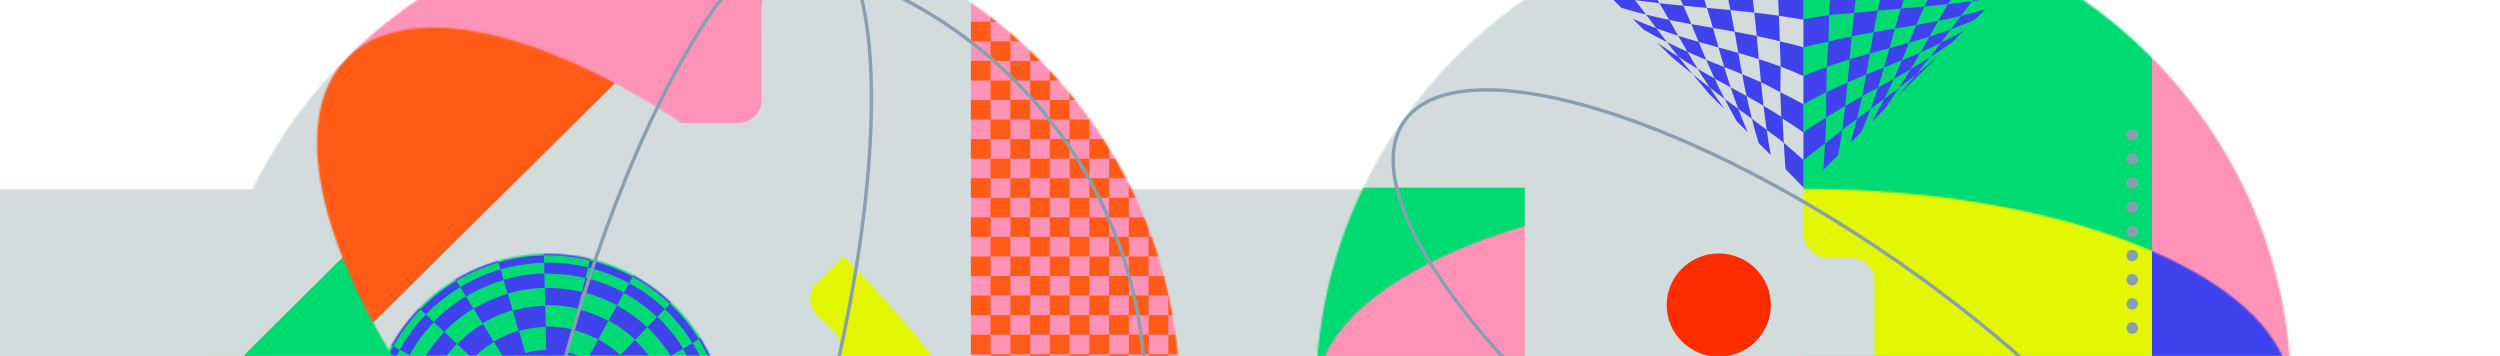
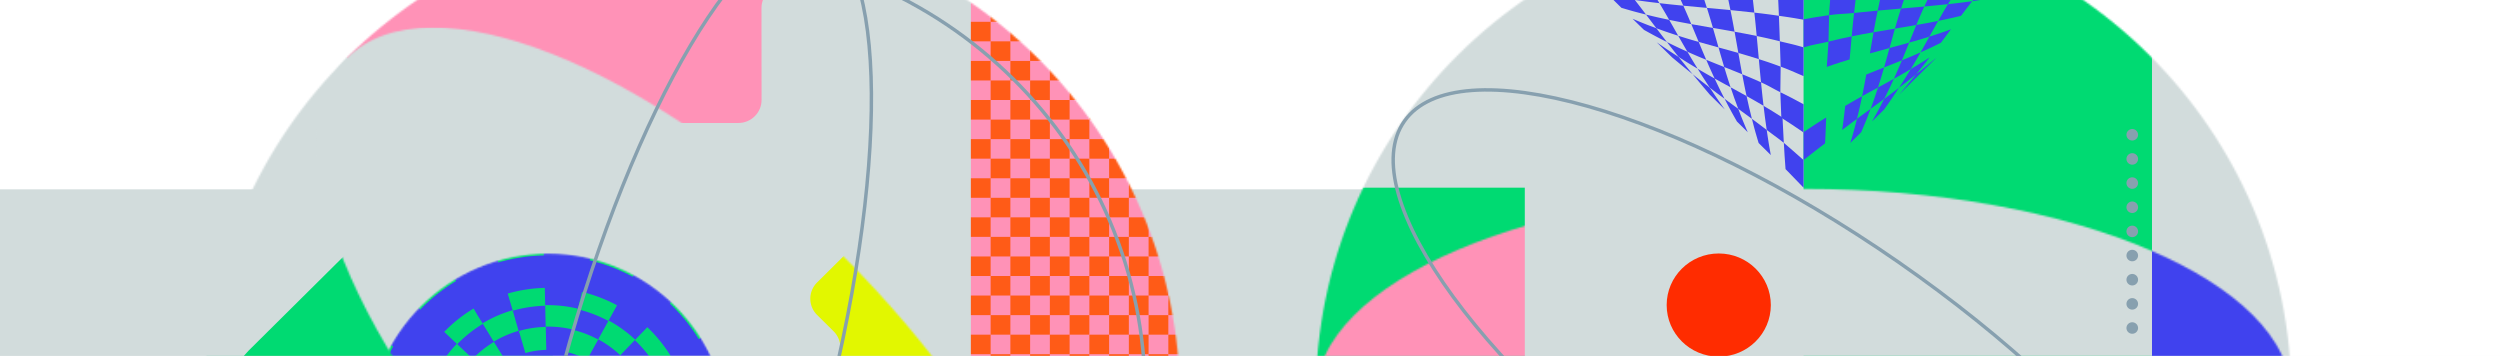
<svg xmlns="http://www.w3.org/2000/svg" width="1440" height="205" fill="none">
  <rect width="100%" height="100%" fill="#333333" stroke="none" />
  <g clip-path="url(#a)">
    <path fill="#fff" d="M0 0h1440v205H0z" />
    <path fill="#fff" d="M0-55.937h1440v300H0z" />
    <path fill="#D2DCDC" d="M0 109.063h1139v135H0z" />
    <mask id="b" width="563" height="558" x="757" y="-51" maskUnits="userSpaceOnUse" style="mask-type:alpha">
      <path fill="#D2DCDC" d="M1038.85 506.304c155.18 0 280.99-124.587 280.99-278.273S1194.03-50.243 1038.85-50.243c-155.187 0-280.99 124.588-280.99 278.274s125.803 278.273 280.99 278.273" />
    </mask>
    <g mask="url(#b)">
      <path fill="#D2DCDC" d="M1319.84-50.243H757.191v559.86h562.649z" />
      <path fill="#00DA72" d="M878.284 108.108h-123.1v119.26h123.1z" />
-       <path fill="#FF92B7" d="M1319.84 32.577h-80.29v198.766h80.29z" />
      <path fill="#00DA72" d="M1239.55-50.243h-200.7v556.547h200.7z" />
      <path fill="#4042EE" d="M955.832 1.821c-5.569-.645-8.386-.999-14.146-1.834a717 717 0 0 0-7.485-9.542c6.1.368 9.117.52 15.121.793 2.851 4.498 4.12 6.58 6.51 10.583M966.645 20.582c-4.849-1.55-7.336-2.388-12.568-4.318-2.368-3.123-3.521-4.657-5.961-7.872 5.483 1.366 8.128 1.955 13.324 3.038 2.129 3.717 3.137 5.513 5.205 9.152M948.116 8.392c-5.483-1.367-8.3-2.126-14.185-3.89a1283 1283 0 0 1-6.966-6.917c6.029 1.1 8.96 1.568 14.72 2.403a949 949 0 0 1 6.431 8.404M974.189 13.899c-5.023-.912-7.554-1.387-12.749-2.47a514 514 0 0 0-5.608-9.608c5.569.645 8.309.924 13.764 1.455 1.96 4.383 2.851 6.479 4.593 10.623" />
      <path fill="#4042EE" d="M983.168 4.542c-5.416-.494-8.118-.734-13.573-1.265-1.96-4.383-3.001-6.641-5.345-11.436 5.946.216 8.906.311 14.833.508 1.799 5.053 2.594 7.469 4.085 12.193M989.866 27.323c-4.542-1.247-6.8-1.858-11.419-3.18-1.692-4.08-2.516-6.1-4.258-10.244 5.023.912 7.496 1.33 12.462 2.185 1.318 4.533 1.938 6.758 3.215 11.24M1010.5 7.262c-5.56-.645-8.3-.923-13.759-1.455-1.023-5.065-1.571-7.638-2.825-12.95 5.946.216 8.924.33 14.924.603.75 5.609 1.07 8.358 1.66 13.802M1013.09 34.065c-4.85-1.55-7.18-2.237-11.8-3.56-.87-4.884-1.28-7.313-2.176-12.235 5.026.912 7.556 1.387 12.746 2.469.51 5.349.74 8.003 1.23 13.326" />
      <path fill="#4042EE" d="M999.114 18.27c-5.023-.913-7.497-1.33-12.462-2.186-1.318-4.533-1.992-6.818-3.484-11.542 5.416.493 8.118.733 13.572 1.265 1.023 5.065 1.481 7.54 2.374 12.462M1025.19 23.777c-5.49-1.367-8.13-1.956-13.33-3.038-.5-5.35-.76-8.033-1.36-13.477 5.57.645 8.39.999 14.15 1.834.24 5.899.34 8.83.54 14.68M1038.85 11.375c-6.03-1.1-8.44-1.445-14.2-2.28-.24-5.899-.37-8.862-.69-14.844 6.1.368 8.66.723 14.89 1.223v15.901M1038.85 43.84c-5.77-2.46-7.96-3.528-13.19-5.458-.19-5.838-.28-8.753-.47-14.605 5.48 1.367 7.77 1.735 13.66 3.5V43.84M960.152 24.212c-4.973-2.488-7.587-3.858-13.23-7.009-2.739-2.667-4.007-3.9-6.561-6.394 5.767 2.46 8.485 3.526 13.716 5.455a889 889 0 0 0 6.075 7.948M977.849 39.601c-4.101-2.438-6.247-3.752-10.923-6.76a588 588 0 0 1-6.774-8.63c4.974 2.489 7.301 3.574 11.796 5.588a373 373 0 0 0 5.901 9.802M993.451 63.039l-8.547-8.464a830 830 0 0 1-9.922-11.814 487 487 0 0 0 9.868 7.747c3.087 4.653 4.774 7.124 8.601 12.53" />
      <path fill="#4042EE" d="M982.787 34.44c-4.208-1.73-6.344-2.627-10.839-4.64-2.208-3.77-3.235-5.579-5.303-9.218 4.848 1.55 7.183 2.237 11.802 3.56 1.692 4.08 2.532 6.11 4.34 10.297M974.983 42.76c-4.305-3.452-6.636-5.355-11.878-9.736a3055 3055 0 0 0-8.824-8.647c5.48 3.803 7.97 5.458 12.646 8.465a620 620 0 0 0 8.056 9.919M993.379 56.929a498 498 0 0 1-8.529-6.42c-3.087-4.654-4.453-6.8-7-10.907 4.101 2.438 6.018 3.524 9.775 5.622 2.091 4.469 3.214 6.78 5.754 11.705M996.826 50.277c-3.642-1.983-5.444-2.956-9.201-5.053-2.091-4.47-3.031-6.597-4.838-10.784 4.208 1.73 6.248 2.53 10.36 4.166 1.37 4.567 2.083 6.878 3.679 11.671M1006.72 76.177c-2.45-2.426-3.65-3.613-6.25-6.19-3.161-5.552-4.55-8.135-7.091-13.059 3.233 2.392 4.76 3.499 7.861 5.758 1.95 5.156 3.03 7.831 5.48 13.49" />
      <path fill="#4042EE" d="M1003.51 42.772c-4.211-1.73-6.252-2.531-10.364-4.166-1.369-4.568-2.003-6.801-3.28-11.282 4.542 1.247 6.801 1.858 11.424 3.18.86 4.884 1.28 7.32 2.22 12.268M1015.8 60.953c-4.1-2.438-6.02-3.525-9.77-5.622-1.1-5.117-1.59-7.612-2.52-12.56 4.2 1.73 6.34 2.627 10.84 4.64.53 5.367.81 8.063 1.45 13.542M1019.98 89.315l-7.01-6.948c-1.74-5.767-2.5-8.534-3.87-13.924a532 532 0 0 1 8.53 6.42c.82 5.661 1.28 8.54 2.35 14.452M1025.47 53.116c-4.97-2.487-6.63-3.69-11.12-5.705-.54-5.366-.78-8.024-1.26-13.346 4.85 1.55 7.33 2.388 12.57 4.318z" />
      <path fill="#4042EE" d="M1009.1 68.442c-3.24-2.39-4.76-3.498-7.86-5.757-1.957-5.157-2.817-7.615-4.413-12.408 3.643 1.983 5.443 2.956 9.203 5.054 1.1 5.116 1.7 7.721 3.07 13.111M1027.47 82.269c-4.3-3.453-6.21-4.616-9.84-7.406-.83-5.66-1.18-8.431-1.83-13.91 4.1 2.439 6.25 3.752 10.93 6.76.26 5.916.39 8.548.74 14.556" />
      <path fill="#4042EE" d="M1038.85 76.306c-5.48-3.803-8.12-5.47-12.8-8.476-.26-5.917-.37-8.853-.58-14.714 4.97 2.488 7.74 3.806 13.38 6.957zM1038.85 108.108c-4.69-4.838-6.72-6.93-10.38-10.71-.46-6.117-.65-9.137-.99-15.13 4.12 3.444 6.35 5.57 11.37 9.939zM1067.95 7.456c-5.52.606-8.68.473-14.38 1.27.25-5.906.66-8.245 1-14.246 6.06-.34 9.17-.642 15.13-.889-.8 5.647-1.14 8.407-1.75 13.865M1065.39 34.236c-4.79 1.516-7.98 2.409-13.16 4.304l1-14.576c5.42-1.327 8.21-1.981 13.34-3.024-.49 5.344-.72 7.99-1.18 13.296M1053.23 23.964c-5.42 1.326-8.56 1.588-14.38 3.313v-16.17c5.97-1.061 9.02-1.586 14.72-2.382-.25 5.906-.15 9.39-.34 15.239M1079.17 18.572c-4.96.872-7.46 1.327-12.6 2.369.5-5.344.76-8.028 1.38-13.485 5.51-.607 8.22-.866 13.61-1.358-1.05 5.084-1.51 7.56-2.39 12.474M1094.99 4.929c-5.36.455-8.03.676-13.43 1.168 1.05-5.084 1.63-7.674 2.97-13.043 5.9-.19 8.98-.722 14.87-.893-1.92 5.129-2.88 8.018-4.41 12.768M1088.35 27.668c-4.49 1.213-6.72 1.806-11.29 3.095.83-4.858 1.23-7.277 2.11-12.19 4.96-.873 7.4-1.27 12.31-2.085-1.3 4.522-1.9 6.733-3.13 11.18M1122.03 2.403c-5.51.606-8.22.865-13.62 1.358 2.01-4.416 3.1-6.702 5.58-11.59 5.91-.19 8.87-.291 14.83-.538-3.02 4.611-4.34 6.727-6.79 10.77M1111.31 21.1c-4.79 1.515-7.1 2.185-11.67 3.473 1.63-4.036 2.43-6.038 4.15-10.17 4.96-.87 7.46-1.326 12.59-2.368-2.1 3.701-3.08 5.476-5.07 9.064" />
      <path fill="#4042EE" d="M1103.79 14.404c-4.96.871-7.41 1.27-12.31 2.084 1.3-4.522 1.98-6.809 3.51-11.559 5.35-.455 8.03-.676 13.42-1.168-2.01 4.415-2.9 6.512-4.62 10.643M1129.56 9.098c-5.43 1.326-8.04 1.895-13.17 2.937 2.1-3.701 3.19-5.59 5.64-9.632 5.51-.607 8.3-.942 14-1.737a501 501 0 0 0-6.47 8.432M1150.6-1.64c-5.97 1.061-8.87 1.51-14.57 2.306 2.81-3.594 4.33-5.502 7.81-9.759 6.06-.341 9.12-.537 15.31-1.01z" />
-       <path fill="#4042EE" d="M1137.34 11.498c-5.72 2.425-8.41 3.474-13.59 5.368 2.28-3.063 3.39-4.572 5.81-7.769 5.42-1.326 8.2-2.065 14.03-3.79zM1051.99 53.062c-4.94 2.464-7.54 3.822-13.14 6.948V43.84c5.71-2.425 8.2-3.405 13.38-5.3zM1062.84 61.018c-4.08 2.425-6.29 3.68-10.95 6.674 0 0-.1-14.485.08-14.576 4.93-2.463 7.79-3.594 12.24-5.584a568 568 0 0 1-1.37 13.486M1058.76 89.315l-8.55 8.463c.48-6.133.68-9.158 1.02-15.159 4.3-3.448 6.23-4.952 9.86-7.737-.8 5.647-1.26 8.52-2.33 14.433M1074.96 42.953c-4.17 1.705-6.29 2.59-10.75 4.58.5-5.344.72-7.99 1.18-13.297 4.8-1.515 7.11-2.185 11.68-3.473-.83 4.857-1.23 7.276-2.11 12.19" />
      <path fill="#4042EE" d="M1051.23 82.6c-4.57 3.437-6.82 5.245-12.38 9.607V76.095c5.8-3.777 8.1-5.42 13.04-8.403-.26 5.885-.3 8.929-.66 14.908M1069.6 68.471a532 532 0 0 0-8.51 6.41c.8-5.646 1.14-8.406 1.75-13.864 4.08-2.425 5.99-3.505 9.73-5.59-1.05 5.085-1.63 7.675-2.97 13.044M1081.72 50.407c-3.62 1.97-5.41 2.937-9.15 5.021 1.05-5.085 1.51-7.56 2.39-12.475 4.17-1.705 6.19-2.495 10.27-4.105-1.3 4.522-1.98 6.809-3.51 11.559M1072.03 76.177l-6.25 6.19c1.74-5.767 2.48-8.527 3.82-13.896 3.23-2.388 4.75-3.493 7.85-5.748-1.92 5.129-2.97 7.794-5.42 13.454M1095.5 34.742c-4.17 1.705-6.2 2.495-10.27 4.105 1.3-4.522 1.9-6.733 3.12-11.18 4.49-1.212 6.73-1.806 11.29-3.094-1.62 4.036-2.42 6.038-4.14 10.169M1100.6 39.795c-4.08 2.425-5.99 3.505-9.73 5.59 2.01-4.415 2.91-6.512 4.63-10.643 4.17-1.706 6.29-2.59 10.74-4.58-2.1 3.702-3.19 5.59-5.64 9.633M1085.29 63.039l-7.01 6.948c3.15-5.552 4.53-8.123 7.01-13.012 3.23-2.388 4.89-3.625 8.52-6.411-3.03 4.61-4.69 7.068-8.52 12.475M1117.95 24.636c-4.94 2.463-7.25 3.537-11.71 5.527 2.11-3.702 3.08-5.477 5.07-9.064 4.8-1.516 7.26-2.337 12.44-4.232-2.28 3.063-3.39 4.573-5.8 7.769" />
-       <path fill="#4042EE" d="M1085.29 56.975c-3.23 2.388-4.75 3.493-7.84 5.748 1.91-5.129 2.74-7.567 4.27-12.317 3.62-1.97 5.42-2.937 9.15-5.021-2.01 4.415-3.09 6.701-5.58 11.59M1103.66 42.827c-4.3 3.448-6.22 4.952-9.85 7.737 3.02-4.61 4.34-6.727 6.79-10.77 4.08-2.425 6.22-3.732 10.87-6.726a478 478 0 0 1-7.81 9.759M1124.07 24.636c-5.46 3.79-7.94 5.438-12.6 8.432 2.82-3.594 4.07-5.236 6.48-8.432 4.93-2.463 7.53-3.821 13.14-6.948-2.61 2.577-3.96 3.916-7.02 6.948M1104.68 43.837c-4.9 4.851-7.01 6.948-10.84 10.738 4.42-5.186 6.34-7.491 9.82-11.748 4.3-3.45 6.63-5.35 11.86-9.727-3.82 3.79-5.94 5.886-10.84 10.737" />
+       <path fill="#4042EE" d="M1085.29 56.975c-3.23 2.388-4.75 3.493-7.84 5.748 1.91-5.129 2.74-7.567 4.27-12.317 3.62-1.97 5.42-2.937 9.15-5.021-2.01 4.415-3.09 6.701-5.58 11.59M1103.66 42.827c-4.3 3.448-6.22 4.952-9.85 7.737 3.02-4.61 4.34-6.727 6.79-10.77 4.08-2.425 6.22-3.732 10.87-6.726a478 478 0 0 1-7.81 9.759M1124.07 24.636M1104.68 43.837c-4.9 4.851-7.01 6.948-10.84 10.738 4.42-5.186 6.34-7.491 9.82-11.748 4.3-3.45 6.63-5.35 11.86-9.727-3.82 3.79-5.94 5.886-10.84 10.737" />
    </g>
    <mask id="c" width="563" height="240" x="757" y="108" maskUnits="userSpaceOnUse" style="mask-type:alpha">
      <path fill="#D2DCDC" d="M1319.84 228.035c0-65.866-125.81-119.261-280.99-119.262-155.187-.001-280.99 53.392-280.99 119.258s125.803 119.261 280.99 119.262c155.18.001 280.99-53.393 280.99-119.258" />
    </mask>
    <g mask="url(#c)">
      <path fill="#D2DCDC" d="M1317.83 348.62V108.112l-561.977-.004v240.508z" />
      <path fill="#FF92B7" d="M878.286 326.089V129.31H757.862v196.779z" />
      <path fill="#4042EE" d="M1320.17 311.748V143.887l-80.62-.001v167.861z" />
-       <path fill="#E2F700" d="m1198.74 453.83-.01-52.861c.01-7.324-5.97-13.235-13.31-13.25h-13.3c-7.34-.015-13.32-6.589-13.3-13.913v-53.001c.01-7.324-5.63-13.235-12.97-13.25h-13.41c-7.34-.015-13.55-5.926-13.53-13.25v-53.001c.01-7.324-5.3-13.236-12.64-13.25h-13.3c-7.34-.015-13.32-6.212-13.31-13.536v-53.047c.02-7.324-5.98-12.842-13.32-12.857l-13.3-.026c-7.34-.015-14.21-6.653-14.19-13.977V82.269c.01-7.324 7.01-13.266 14.35-13.251l172.79.346c7.34.015 13.58 5.923 13.56 13.247v370.995c-.01 7.325-7.02 13.622-14.36 13.608l-13.29-.027c-7.34-.015-13.17-6.033-13.16-13.357" />
    </g>
    <path fill="#87A0AF" d="M1226.55 80.523c1.61.892 3.65.32 4.55-1.276a3.29 3.29 0 0 0-1.29-4.507c-1.61-.893-3.65-.321-4.55 1.276a3.3 3.3 0 0 0 1.29 4.507M1229.81 88.653c-1.61-.892-3.65-.32-4.55 1.276a3.3 3.3 0 0 0 1.29 4.507c1.61.892 3.65.321 4.55-1.276a3.29 3.29 0 0 0-1.29-4.507M1229.81 102.567c-1.61-.892-3.65-.321-4.55 1.276a3.3 3.3 0 0 0 1.29 4.507c1.61.892 3.65.321 4.55-1.276a3.29 3.29 0 0 0-1.29-4.507M1229.81 116.481c-1.61-.892-3.65-.321-4.55 1.276a3.3 3.3 0 0 0 1.29 4.507c1.61.892 3.65.321 4.55-1.276a3.29 3.29 0 0 0-1.29-4.507M1229.81 130.394c-1.61-.892-3.65-.32-4.55 1.276a3.3 3.3 0 0 0 1.29 4.507c1.61.893 3.65.321 4.55-1.276a3.29 3.29 0 0 0-1.29-4.507M1229.81 144.308c-1.61-.892-3.65-.321-4.55 1.276a3.3 3.3 0 0 0 1.29 4.507c1.61.892 3.65.321 4.55-1.276a3.29 3.29 0 0 0-1.29-4.507M1229.81 158.222c-1.61-.893-3.65-.321-4.55 1.276a3.3 3.3 0 0 0 1.29 4.507c1.61.892 3.65.32 4.55-1.276a3.29 3.29 0 0 0-1.29-4.507M1229.81 172.136c-1.61-.893-3.65-.321-4.55 1.276a3.3 3.3 0 0 0 1.29 4.507c1.61.892 3.65.321 4.55-1.276a3.29 3.29 0 0 0-1.29-4.507M1229.81 186.049c-1.61-.892-3.65-.321-4.55 1.276a3.3 3.3 0 0 0 1.29 4.507c1.61.892 3.65.321 4.55-1.276a3.29 3.29 0 0 0-1.29-4.507" />
    <path stroke="#87A0AF" stroke-miterlimit="10" stroke-width="2" d="M1093.39 150.897c63.49 44.029 114.72 92.667 146.22 135.682 15.75 21.511 26.54 41.57 31.49 58.907 4.95 17.347 4.01 31.812-3.43 42.332s-20.84 16.339-38.99 17.666c-18.15 1.326-40.87-1.852-66.67-9.156-51.59-14.605-115.26-45.642-178.753-89.672-63.494-44.029-114.72-92.667-146.223-135.681-15.754-21.512-26.542-41.571-31.488-58.908-4.95-17.347-4.013-31.812 3.425-42.332s20.842-16.338 38.995-17.666c18.143-1.326 40.865 1.852 66.665 9.156 51.589 14.605 115.259 45.642 178.759 89.672Z" />
    <mask id="d" width="563" height="558" x="117" y="-49" maskUnits="userSpaceOnUse" style="mask-type:alpha">
      <path fill="#D2DCDC" d="M398.664 508.145c155.186 0 280.989-124.587 280.989-278.273S553.85-48.402 398.664-48.402 117.676 76.185 117.676 229.872c0 153.686 125.803 278.273 280.988 278.273" />
    </mask>
    <g mask="url(#d)">
      <path fill="#D2DCDC" d="M398.664 508.807c155.555 0 281.658-124.884 281.658-278.936S554.219-49.065 398.664-49.065 117.007 75.82 117.007 229.871s126.102 278.936 281.657 278.936" />
      <path fill="#FF92B7" d="m198.015 296.295-.045-53.004c-.007-7.319 5.979-13.256 13.369-13.263l53.521-.044c7.39-.007 13.376-5.944 13.369-13.263l-.045-53.004c-.006-7.318 5.979-13.256 13.369-13.262l53.522-.045c7.39-.006 13.375-5.944 13.369-13.262l-.045-53.005c-.007-7.318 5.979-13.256 13.369-13.262l53.521-.045c7.39-.006 13.376-5.944 13.369-13.262l-.045-53.005c-.006-7.318 5.98-13.256 13.369-13.262l53.522-.045c7.39-.006 13.375-5.944 13.369-13.262l-.045-53.005c-.006-7.318-6.002-13.246-13.392-13.24l-374.651.314c-7.39.006-13.375 5.944-13.369 13.262l.316 371.031c.007 7.319 6.002 13.247 13.392 13.24l53.522-.044c7.389-.007 13.375-5.944 13.369-13.263" />
      <path fill="#00DA72" d="M318.382 145.727v351.817H115.669V145.727z" />
      <path fill="#FF92B7" d="M679.653 1.29v348.504H559.229V1.29z" />
      <path fill="#FF5B17" d="M672.962 102.663V91.4h-11.373v11.263zM684.336 91.4V80.136h-11.373V91.4zM684.336 113.927v-11.264h-11.373v11.264zM672.962 125.19v-11.264h-11.373v11.264zM672.962 147.717v-11.263h-11.373v11.263zM684.336 136.453V125.19h-11.373v11.263zM684.336 158.98v-11.263h-11.373v11.263zM661.589 91.4V80.136h-11.373V91.4zM650.216 102.663V91.4h-11.374v11.263zM627.469 102.663V91.4h-11.373v11.263z" />
      <path fill="#FF5B17" d="M661.589 113.927v-11.264h-11.373v11.264zM638.842 91.4V80.136h-11.373V91.4zM638.842 113.927v-11.264h-11.373v11.264zM650.216 125.19v-11.264h-11.374v11.264z" />
      <path fill="#FF5B17" d="M627.469 125.19v-11.264h-11.373v11.264zM661.589 136.453V125.19h-11.373v11.263zM650.216 147.717v-11.263h-11.374v11.263zM627.469 147.717v-11.263h-11.373v11.263zM661.589 158.98v-11.263h-11.373v11.263zM638.842 136.453V125.19h-11.373v11.263z" />
      <path fill="#FF5B17" d="M638.842 158.98v-11.263h-11.373v11.263zM616.096 158.98v-11.263h-11.373v11.263zM593.349 158.98v-11.263h-11.373v11.263zM616.096 91.4V80.136h-11.373V91.4zM604.722 102.663V91.4h-11.373v11.263zM616.096 113.927v-11.264h-11.373v11.264zM593.349 91.4V80.136h-11.373V91.4zM593.349 113.927v-11.264h-11.373v11.264z" />
      <path fill="#FF5B17" d="M604.722 125.19v-11.264h-11.373v11.264zM616.096 136.453V125.19h-11.373v11.263zM604.722 147.717v-11.263h-11.373v11.263zM593.349 136.453V125.19h-11.373v11.263zM616.096 46.346V35.083h-11.373v11.263zM616.096 68.873V57.609h-11.373v11.264zM627.469 35.082V23.82h-11.373v11.263zM638.842 23.819V12.555h-11.373V23.82zM638.842 46.346V35.083h-11.373v11.263z" />
      <path fill="#FF5B17" d="M627.469 57.61V46.345h-11.373v11.263zM627.469 80.136V68.873h-11.373v11.263z" />
      <path fill="#FF5B17" d="M638.842 68.873V57.609h-11.373v11.264zM684.336 23.819V12.555h-11.373V23.82zM684.336 46.346V35.083h-11.373v11.263zM684.336 68.873V57.609h-11.373v11.264zM672.962 80.136V68.873h-11.373v11.263zM650.216 80.136V68.873h-11.374v11.263zM672.962 12.555V1.292h-11.373v11.263zM661.589 23.819V12.555h-11.373V23.82zM672.962 35.082V23.82h-11.373v11.263zM650.216 12.555V1.292h-11.374v11.263zM650.216 35.082V23.82h-11.374v11.263zM661.589 46.346V35.083h-11.373v11.263z" />
      <path fill="#FF5B17" d="M672.962 57.61V46.345h-11.373v11.263zM661.589 68.873V57.609h-11.373v11.264zM650.216 57.61V46.345h-11.374v11.263zM616.096 23.819V12.555h-11.373V23.82zM604.722 35.082V23.82h-11.373v11.263zM593.349 23.819V12.555h-11.373V23.82zM593.349 46.346V35.083h-11.373v11.263z" />
      <path fill="#FF5B17" d="M604.722 57.61V46.345h-11.373v11.263zM604.722 80.136V68.873h-11.373v11.263z" />
      <path fill="#FF5B17" d="M593.349 68.873V57.609h-11.373v11.264zM604.722 12.555V1.292h-11.373v11.263zM627.469 12.555V1.292h-11.373v11.263zM570.602 91.4V80.136h-11.373V91.4zM570.602 113.927v-11.264h-11.373v11.264zM570.602 136.453V125.19h-11.373v11.263zM570.602 158.98v-11.263h-11.373v11.263zM581.976 147.717v-11.263h-11.374v11.263zM581.976 125.19v-11.264h-11.374v11.264zM581.976 102.663V91.4h-11.374v11.263zM581.976 12.555V1.292h-11.374v11.263zM570.602 23.819V12.555h-11.373V23.82zM581.976 35.082V23.82h-11.374v11.263zM570.602 46.346V35.083h-11.373v11.263zM581.976 57.61V46.345h-11.374v11.263zM570.602 68.873V57.609h-11.373v11.264zM581.976 80.136V68.873h-11.374v11.263zM616.096 204.034v-11.263h-11.373v11.263zM627.469 192.771v-11.264h-11.373v11.264z" />
      <path fill="#FF5B17" d="M638.842 181.507v-11.263h-11.373v11.263zM638.842 204.034v-11.263h-11.373v11.263zM627.469 215.298v-11.264h-11.373v11.264zM684.336 181.507v-11.263h-11.373v11.263zM684.336 204.034v-11.263h-11.373v11.263zM672.962 170.244V158.98h-11.373v11.264zM661.589 181.507v-11.263h-11.373v11.263z" />
      <path fill="#FF5B17" d="M672.962 192.771v-11.264h-11.373v11.264zM650.216 170.244V158.98h-11.374v11.264zM650.216 192.771v-11.264h-11.374v11.264zM661.589 204.034v-11.263h-11.373v11.263zM672.962 215.298v-11.264h-11.373v11.264zM650.216 215.298v-11.264h-11.374v11.264zM616.096 181.507v-11.263h-11.373v11.263zM604.722 192.771v-11.264h-11.373v11.264z" />
      <path fill="#FF5B17" d="M593.349 181.507v-11.263h-11.373v11.263zM593.349 204.034v-11.263h-11.373v11.263zM604.722 215.298v-11.264h-11.373v11.264zM604.722 170.244V158.98h-11.373v11.264zM627.469 170.244V158.98h-11.373v11.264zM581.976 170.244V158.98h-11.374v11.264zM570.602 181.507v-11.263h-11.373v11.263zM581.976 192.771v-11.264h-11.374v11.264zM570.602 204.034v-11.263h-11.373v11.263zM581.976 215.298v-11.264h-11.374v11.264z" />
      <path fill="#D2DCDC" d="M256.624 89.44 143.183 201.976l-25.507 28.132-3.093-281.097z" />
    </g>
    <mask id="e" width="433" height="429" x="182" y="15" maskUnits="userSpaceOnUse" style="mask-type:alpha">
      <path fill="#D2DCDC" d="M597.23 426.519c46.999-46.545-3.802-172.319-113.466-280.924C374.099 36.99 247.098-13.32 200.099 33.225s3.802 172.319 113.466 280.924C423.23 422.754 550.231 473.064 597.23 426.519" />
    </mask>
    <g mask="url(#e)">
      <path fill="#D2DCDC" d="M615.076 15.825H182.577l-.292 427.745h432.499z" />
-       <path fill="#FF5B17" d="M214.812 185.971 354.221 47.909l-84.425-83.722-139.409 138.062z" />
      <path fill="#E2F700" d="m385.844 415.539 37.753-37.478a13.155 13.155 0 0 0-.015-18.723l-9.455-9.353a13.155 13.155 0 0 1-.016-18.723l37.754-37.477a13.155 13.155 0 0 0-.016-18.723l-9.454-9.354a13.154 13.154 0 0 1-.016-18.723l37.753-37.477a13.154 13.154 0 0 0-.016-18.723l-9.454-9.354a13.154 13.154 0 0 1-.016-18.723l37.754-37.477a13.156 13.156 0 0 0-.016-18.723l-9.455-9.354a13.156 13.156 0 0 1-.016-18.723l37.754-37.477c5.213-5.175 13.671-5.182 18.893-.016l122.907 121.596a13.155 13.155 0 0 1 .016 18.723L414.207 443.6c-5.213 5.174-13.671 5.181-18.893.015l-9.454-9.353a13.154 13.154 0 0 1-.016-18.723" />
      <mask id="f" width="208" height="206" x="212" y="145" maskUnits="userSpaceOnUse" style="mask-type:alpha">
        <path fill="#FF5B17" d="M315.641 350.329c57.236 0 103.634-45.95 103.634-102.632s-46.398-102.633-103.634-102.633-103.633 45.95-103.633 102.633 46.398 102.632 103.633 102.632" />
      </mask>
      <g mask="url(#f)">
        <mask id="g" width="208" height="208" x="212" y="146" maskUnits="userSpaceOnUse" style="mask-type:alpha">
          <circle cx="315.706" cy="249.816" r="103.698" fill="#D9D9D9" />
        </mask>
        <g mask="url(#g)">
          <circle cx="315.706" cy="249.816" r="104.367" fill="#4042EE" />
          <path fill="#00DA72" d="m211.339 250.242 2.772-.063a99.2 99.2 0 0 0 4.082 25.949l-2.664.762a102 102 0 0 1-4.19-26.648m17.667 49.989a101 101 0 0 0 16.569 20.377l-1.915 1.987a104 104 0 0 1-17.014-20.922l-.063-.102zm-4.945-101.989 2.435 1.312a100.4 100.4 0 0 0-9.54 24.51l-2.695-.646a103.2 103.2 0 0 1 9.8-25.176M267 336.091a102.7 102.7 0 0 0 24.746 9.457l-.654 2.668a105.4 105.4 0 0 1-25.418-9.715zm-5.702-176.549.763 1.147.662 1.208a101.8 101.8 0 0 0-20.601 16.435l-2.006-1.895a104.6 104.6 0 0 1 21.182-16.895m56.816 188.833c8.884-.201 17.7-1.558 26.204-4.034l.782 2.634a104.8 104.8 0 0 1-26.924 4.144zm-31.823-199.824a104.8 104.8 0 0 1 26.873-4.149l.064 2.745a102 102 0 0 0-26.202 4.052l-.391-1.317zM389.34 317.136l2.007 1.894c-6.259 6.507-13.396 12.205-21.273 16.972l-.067.04-1.317-2.419a101.8 101.8 0 0 0 20.65-16.487m-49.091-169.85a105.4 105.4 0 0 1 25.426 9.697l-1.325 2.412a102.6 102.6 0 0 0-24.752-9.44zm74.224 124.101 2.695.645a103.2 103.2 0 0 1-9.783 25.183l-2.435-1.312a100.4 100.4 0 0 0 9.523-24.516m-26.774-98.512a103.9 103.9 0 0 1 17.066 20.969l.031.051-2.389 1.394a101.1 101.1 0 0 0-16.621-20.427zm25.502 46.453-.002-.005 2.684-.694.002.005a102 102 0 0 1 4.187 26.572l-2.771.065a99.3 99.3 0 0 0-4.1-25.943" />
-           <path fill="#00DA72" d="m222.219 274.841.045.153a96.4 96.4 0 0 0 10.193 22.894l-3.565 2.143a100.4 100.4 0 0 1-10.629-23.871l-.045-.153zm-5.222-50.878 4.052.98a95 95 0 0 0-2.747 25.025l-4.17.098a99.2 99.2 0 0 1 2.865-26.103m31.396 93.543a97.8 97.8 0 0 0 20.527 14.86l-2.003 3.623a102 102 0 0 1-21.403-15.495zm-6.169-139.22 3.02 2.849a97 97 0 0 0-14.995 20.336l-3.66-1.981a101 101 0 0 1 15.635-21.204m50.392 163.204a97.8 97.8 0 0 0 25.268 2.734l.096 4.129a102 102 0 0 1-26.356-2.851zm-5.588-190.231.103-.03 1.178 3.962-.103.03a98.2 98.2 0 0 0-23.162 10.121l-2.166-3.529a102.4 102.4 0 0 1 24.15-10.554m56.177 189.04a98.2 98.2 0 0 0 23.252-10.176l2.17 3.528a102.4 102.4 0 0 1-24.244 10.61l-.205.06-1.178-3.963zM313.323 147.17a102 102 0 0 1 26.359 2.822l-.988 4.013a97.7 97.7 0 0 0-25.27-2.706zm87.891 146.786 3.661 1.978a101 101 0 0 1-15.612 21.222l-3.022-2.847a96.9 96.9 0 0 0 14.973-20.353m-36.815-134.478a102 102 0 0 1 21.42 15.472l-2.877 2.992a97.7 97.7 0 0 0-20.543-14.839zm48.709 85.969 4.169-.102a99.1 99.1 0 0 1-2.836 26.107l-4.052-.976a95 95 0 0 0 2.719-25.029m-10.645-50.051a100.4 100.4 0 0 1 10.686 23.963l.015.052-4.016 1.115a96.3 96.3 0 0 0-10.248-22.983zM218.365 249.955l6.236-.135a89 89 0 0 0 3.632 23.271l-5.986 1.738a95 95 0 0 1-3.882-24.874m19.537 44.762a90.7 90.7 0 0 0 14.837 18.292l-4.313 4.463a96.8 96.8 0 0 1-15.842-19.526l-.068-.111zm-7.612-93.243 5.475 2.96a90.1 90.1 0 0 0-8.584 21.97l-6.06-1.462a96.2 96.2 0 0 1 9.169-23.468m41.64 125.44a92 92 0 0 0 22.181 8.508l-1.478 6.002a98.4 98.4 0 0 1-23.694-9.089zm-6.87-161.49 3.316 5.233-.085.051a91.3 91.3 0 0 0-18.494 14.716l-4.507-4.27a97.5 97.5 0 0 1 19.77-15.73m52.694 172.562a91.4 91.4 0 0 0 23.499-3.589l1.753 5.929a97.7 97.7 0 0 1-25.118 3.836zM288.34 155.213a97.8 97.8 0 0 1 25.116-3.853l.138 6.176a91.4 91.4 0 0 0-23.496 3.605zm93.318 154.838 4.511 4.266a97.4 97.4 0 0 1-19.78 15.757l-.148.09-3.119-5.352a91.2 91.2 0 0 0 18.536-14.761M338.713 154.08a98.3 98.3 0 0 1 23.701 9.073l-2.988 5.423a92 92 0 0 0-22.187-8.493zm65.534 114.975 6.061 1.458a96.3 96.3 0 0 1-9.153 23.475l-5.477-2.957a90.1 90.1 0 0 0 8.569-21.976m-21.309-91.054a97 97 0 0 1 15.899 19.587l.073.126-2.683 1.487-2.672 1.675-.083-.135a90.7 90.7 0 0 0-14.844-18.274zm13.252 21.222.036-.022zm6.971 23.146 5.985-1.742a95 95 0 0 1 3.9 24.871l-6.237.14a88.9 88.9 0 0 0-3.648-23.269M236.432 270.865a81.7 81.7 0 0 0 8.648 19.424l-7.11 4.275a89.8 89.8 0 0 1-9.505-21.333l-.052-.174zm-9.112-44.416 8.079 1.956a80.6 80.6 0 0 0-2.329 21.227l-8.315.194a88.8 88.8 0 0 1 2.565-23.377m31.277 80.481a83 83 0 0 0 17.418 12.609l-3.996 7.224a91.3 91.3 0 0 1-19.163-13.873zm-8.69-121.377 6.021 5.682a82.2 82.2 0 0 0-12.723 17.256l-7.297-3.953a90.5 90.5 0 0 1 13.999-18.985m46.212 141.727a83 83 0 0 0 21.433 2.318l.192 8.235a91.3 91.3 0 0 1-23.604-2.553zm-6.034-165.946.51 1.666 1.781 6.252a83.3 83.3 0 0 0-19.652 8.587l-4.32-7.038a91.8 91.8 0 0 1 21.681-9.467m48.951 164.934a83.3 83.3 0 0 0 19.728-8.633l4.328 7.034a91.7 91.7 0 0 1-21.708 9.501l-.179.052-2.348-7.902zm-25.465-168.579a91.3 91.3 0 0 1 23.607 2.528l-1.971 8.002a83 83 0 0 0-21.436-2.295zm74.679 129.263 7.301 3.944a90.5 90.5 0 0 1-13.978 19.001l-6.028-5.676a82.2 82.2 0 0 0 12.705-17.269m-28.943-118.241a91.2 91.2 0 0 1 19.178 13.853l-5.735 5.966a83 83 0 0 0-17.43-12.591zM398.34 245.8l8.314-.203a88.8 88.8 0 0 1-2.539 23.38l-8.082-1.947a80.6 80.6 0 0 0 2.307-21.23m-4.948-44.926a90 90 0 0 1 9.567 21.456l.014.044-7.992 2.281a81.7 81.7 0 0 0-8.694-19.499z" />
          <path fill="#00DA72" d="m232.972 249.623 10.394-.225a70.6 70.6 0 0 0 2.883 18.474l-9.977 2.896a80.8 80.8 0 0 1-3.3-21.145m20.956 35.423a72 72 0 0 0 11.781 14.526l-7.188 7.438a82.2 82.2 0 0 1-13.444-16.563l-.089-.145zm-10.822-76.624 9.126 4.934a71.5 71.5 0 0 0-6.817 17.448l-10.101-2.438a81.8 81.8 0 0 1 7.792-19.944m37.838 102.188a73.2 73.2 0 0 0 17.615 6.756l-2.464 10.003a83.6 83.6 0 0 1-20.136-7.725zm-8.298-132.824.164-.094 2.497 4.318-2.658-4.224 5.498 8.738-.169.102a72.5 72.5 0 0 0-14.607 11.638l-7.513-7.116a82.9 82.9 0 0 1 16.788-13.362m44.689 141.616a72.6 72.6 0 0 0 18.655-2.848l2.921 9.882a83 83 0 0 1-21.353 3.26zm-24.889-150.301a83 83 0 0 1 21.35-3.275l.23 10.293a72.6 72.6 0 0 0-18.653 2.862zm75.63 128.119 7.518 7.112a82.7 82.7 0 0 1-16.784 13.375l-.15.091-5.305-8.856a72.5 72.5 0 0 0 14.721-11.722m-32.815-129.083a83.6 83.6 0 0 1 20.142 7.711l-4.979 9.038a73.1 73.1 0 0 0-17.62-6.744zm50.748 96.531 10.102 2.43a81.8 81.8 0 0 1-7.778 19.95l-9.128-4.927a71.6 71.6 0 0 0 6.804-17.453m-13.158-76.198a82.3 82.3 0 0 1 13.484 16.603l.015.023-4.412 2.722-4.453 2.656a72 72 0 0 0-11.818-14.56zm12.298 39.13 9.976-2.902a80.8 80.8 0 0 1 3.314 21.142l-10.393.232a70.6 70.6 0 0 0-2.897-18.472" />
          <path fill="#00DA72" d="m257.911 264.46.039.133a59.5 59.5 0 0 0 6.285 14.127l-10.668 6.407a71.9 71.9 0 0 1-7.585-17.045l-.04-.134zm-12.825-33.764 12.117 2.939a58.8 58.8 0 0 0-1.704 15.458l-12.472.285a71 71 0 0 1 2.059-18.682m28.987 60.148a60.4 60.4 0 0 0 12.684 9.195l-5.998 10.833a73 73 0 0 1-15.304-11.093zm-10.929-92.813 9.028 8.527a60 60 0 0 0-9.275 12.569l-10.943-5.933a72.2 72.2 0 0 1 11.19-15.163m38.259 107.657a60.4 60.4 0 0 0 15.609 1.698l.277 12.352a73 73 0 0 1-18.862-2.051zm-6.217-126.979.091-.027 3.432 11.879a60.7 60.7 0 0 0-14.301 6.246l-6.476-10.561a73.3 73.3 0 0 1 17.254-7.537m37.518 126.25a60.7 60.7 0 0 0 14.374-6.289l6.492 10.55a73.3 73.3 0 0 1-17.39 7.604l-.134.039-3.522-11.852zm-18.683-129.176a73 73 0 0 1 18.867 2.026l-2.96 12.003a60.4 60.4 0 0 0-15.609-1.677zm54.536 100.535 10.952 5.918a72.3 72.3 0 0 1-11.169 15.179l-9.04-8.515a59.9 59.9 0 0 0 9.257-12.582m-17.992-91.72a73 73 0 0 1 15.319 11.072l-8.604 8.947a60.5 60.5 0 0 0-12.699-9.178zm25.347 61.744 12.473-.302a71 71 0 0 1-2.033 18.685l-12.121-2.922a58.7 58.7 0 0 0 1.681-15.461m1.881-36.036a71.8 71.8 0 0 1 7.639 17.132l.013.045-11.982 3.443a59.6 59.6 0 0 0-6.328-14.199zM255.654 249.032l13.367-.273a45.6 45.6 0 0 0 1.843 11.916l-12.835 3.707a58.7 58.7 0 0 1-2.375-15.35m20.186 22.789a46.5 46.5 0 0 0 7.551 9.327l-9.259 9.551a59.7 59.7 0 0 1-9.701-11.975l-.106-.173zm-12.796-52.671 11.726 6.359a46.2 46.2 0 0 0-4.411 11.253l-12.986-3.148a59.3 59.3 0 0 1 5.671-14.464m30.16 69.131a47.1 47.1 0 0 0 11.36 4.378l-3.191 12.858a60.6 60.6 0 0 1-14.599-5.628zm-8.713-91.333 7.016 11.271-.097.059a46.8 46.8 0 0 0-9.445 7.506l-9.653-9.162a60.2 60.2 0 0 1 12.179-9.674m32.186 97.046c4.078-.08 8.127-.69 12.034-1.815l3.731 12.715a60.3 60.3 0 0 1-15.501 2.338zm-17.804-103.341a60.3 60.3 0 0 1 15.498-2.364l.286 13.238a46.8 46.8 0 0 0-12.031 1.835zm41.129 96.589a46.8 46.8 0 0 0 9.499-7.562l9.668 9.144a60 60 0 0 1-12.188 9.711l-.197.119-6.909-11.335zm-10.06-97.264a60.7 60.7 0 0 1 14.609 5.604l-6.411 11.619a47.2 47.2 0 0 0-11.367-4.36zm31.13 68.705 12.992 3.126a59.3 59.3 0 0 1-5.646 14.473l-11.738-6.339a46.2 46.2 0 0 0 4.392-11.26m-3.864-53.932a59.7 59.7 0 0 1 9.782 12.057l.109.182-5.706 3.246-5.768 3.545-.105-.17a46.4 46.4 0 0 0-7.554-9.293zm4.097 15.54.088-.055zm-.778 14.479 12.829-3.729a58.7 58.7 0 0 1 2.4 15.347l-13.366.294a45.6 45.6 0 0 0-1.863-11.912" />
        </g>
      </g>
    </g>
    <path stroke="#87A0AF" stroke-miterlimit="10" stroke-width="2" d="M470.962-38.143c9.848 2.613 17.516 12.33 22.774 28.217 5.242 15.843 7.989 37.552 8.191 63.623.404 52.127-9.368 121.459-29.434 195.622-20.065 74.163-46.607 139.044-73.274 183.988-13.338 22.479-26.678 39.919-39.216 51.043-12.575 11.156-24.121 15.773-33.969 13.16-9.848-2.614-17.517-12.33-22.774-28.218-5.242-15.842-7.989-37.551-8.191-63.622-.404-52.128 9.368-121.459 29.433-195.622 20.066-74.163 46.607-139.045 73.275-183.989 13.338-22.478 26.678-39.918 39.216-51.042 12.574-11.156 24.121-15.773 33.969-13.16Z" />
    <path stroke="#87A0AF" stroke-miterlimit="10" stroke-width="2" d="M140.423 227.241c0 141.966 116.218 257.053 259.58 257.053s259.58-115.087 259.58-257.053c0-141.967-116.151-257.09-259.513-257.09" />
    <path fill="#FF2C00" d="M990 205.42c16.57 0 30-13.301 30-29.71S1006.57 146 990 146c-16.569 0-30 13.302-30 29.71s13.431 29.71 30 29.71" />
  </g>
  <defs>
    <clipPath id="a">
      <path fill="#fff" d="M0 0h1440v205H0z" />
    </clipPath>
  </defs>
</svg>